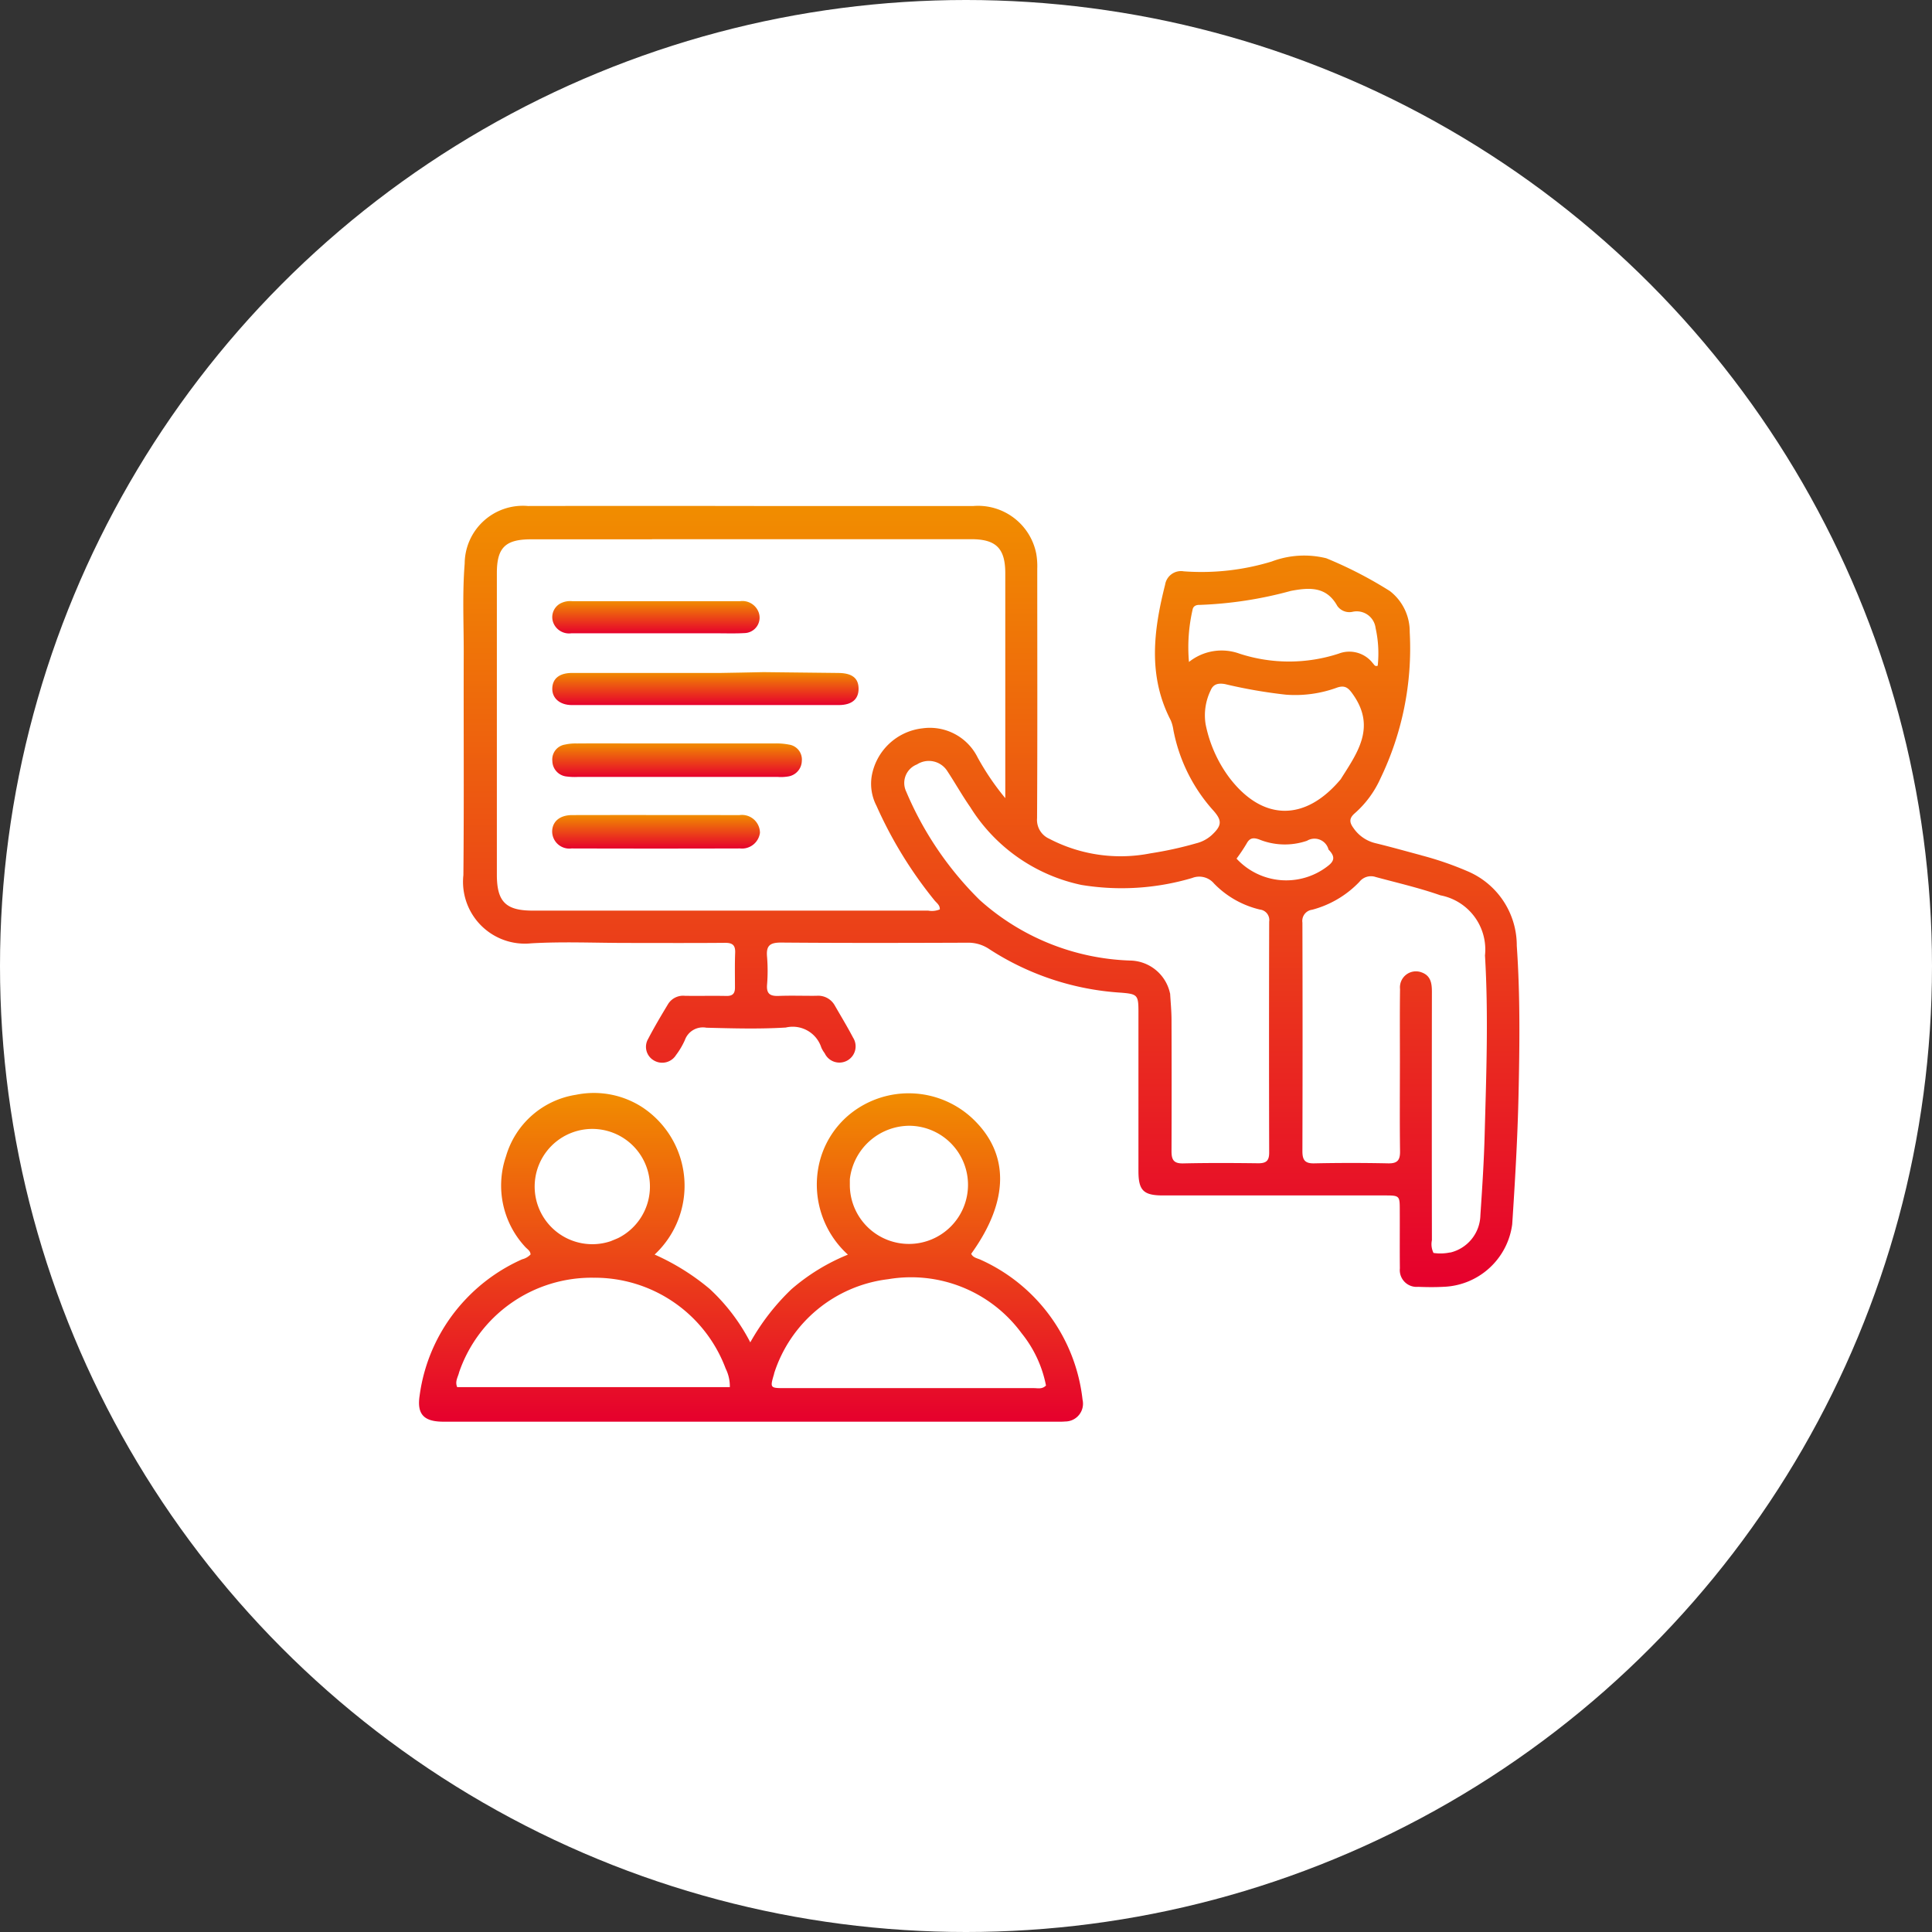
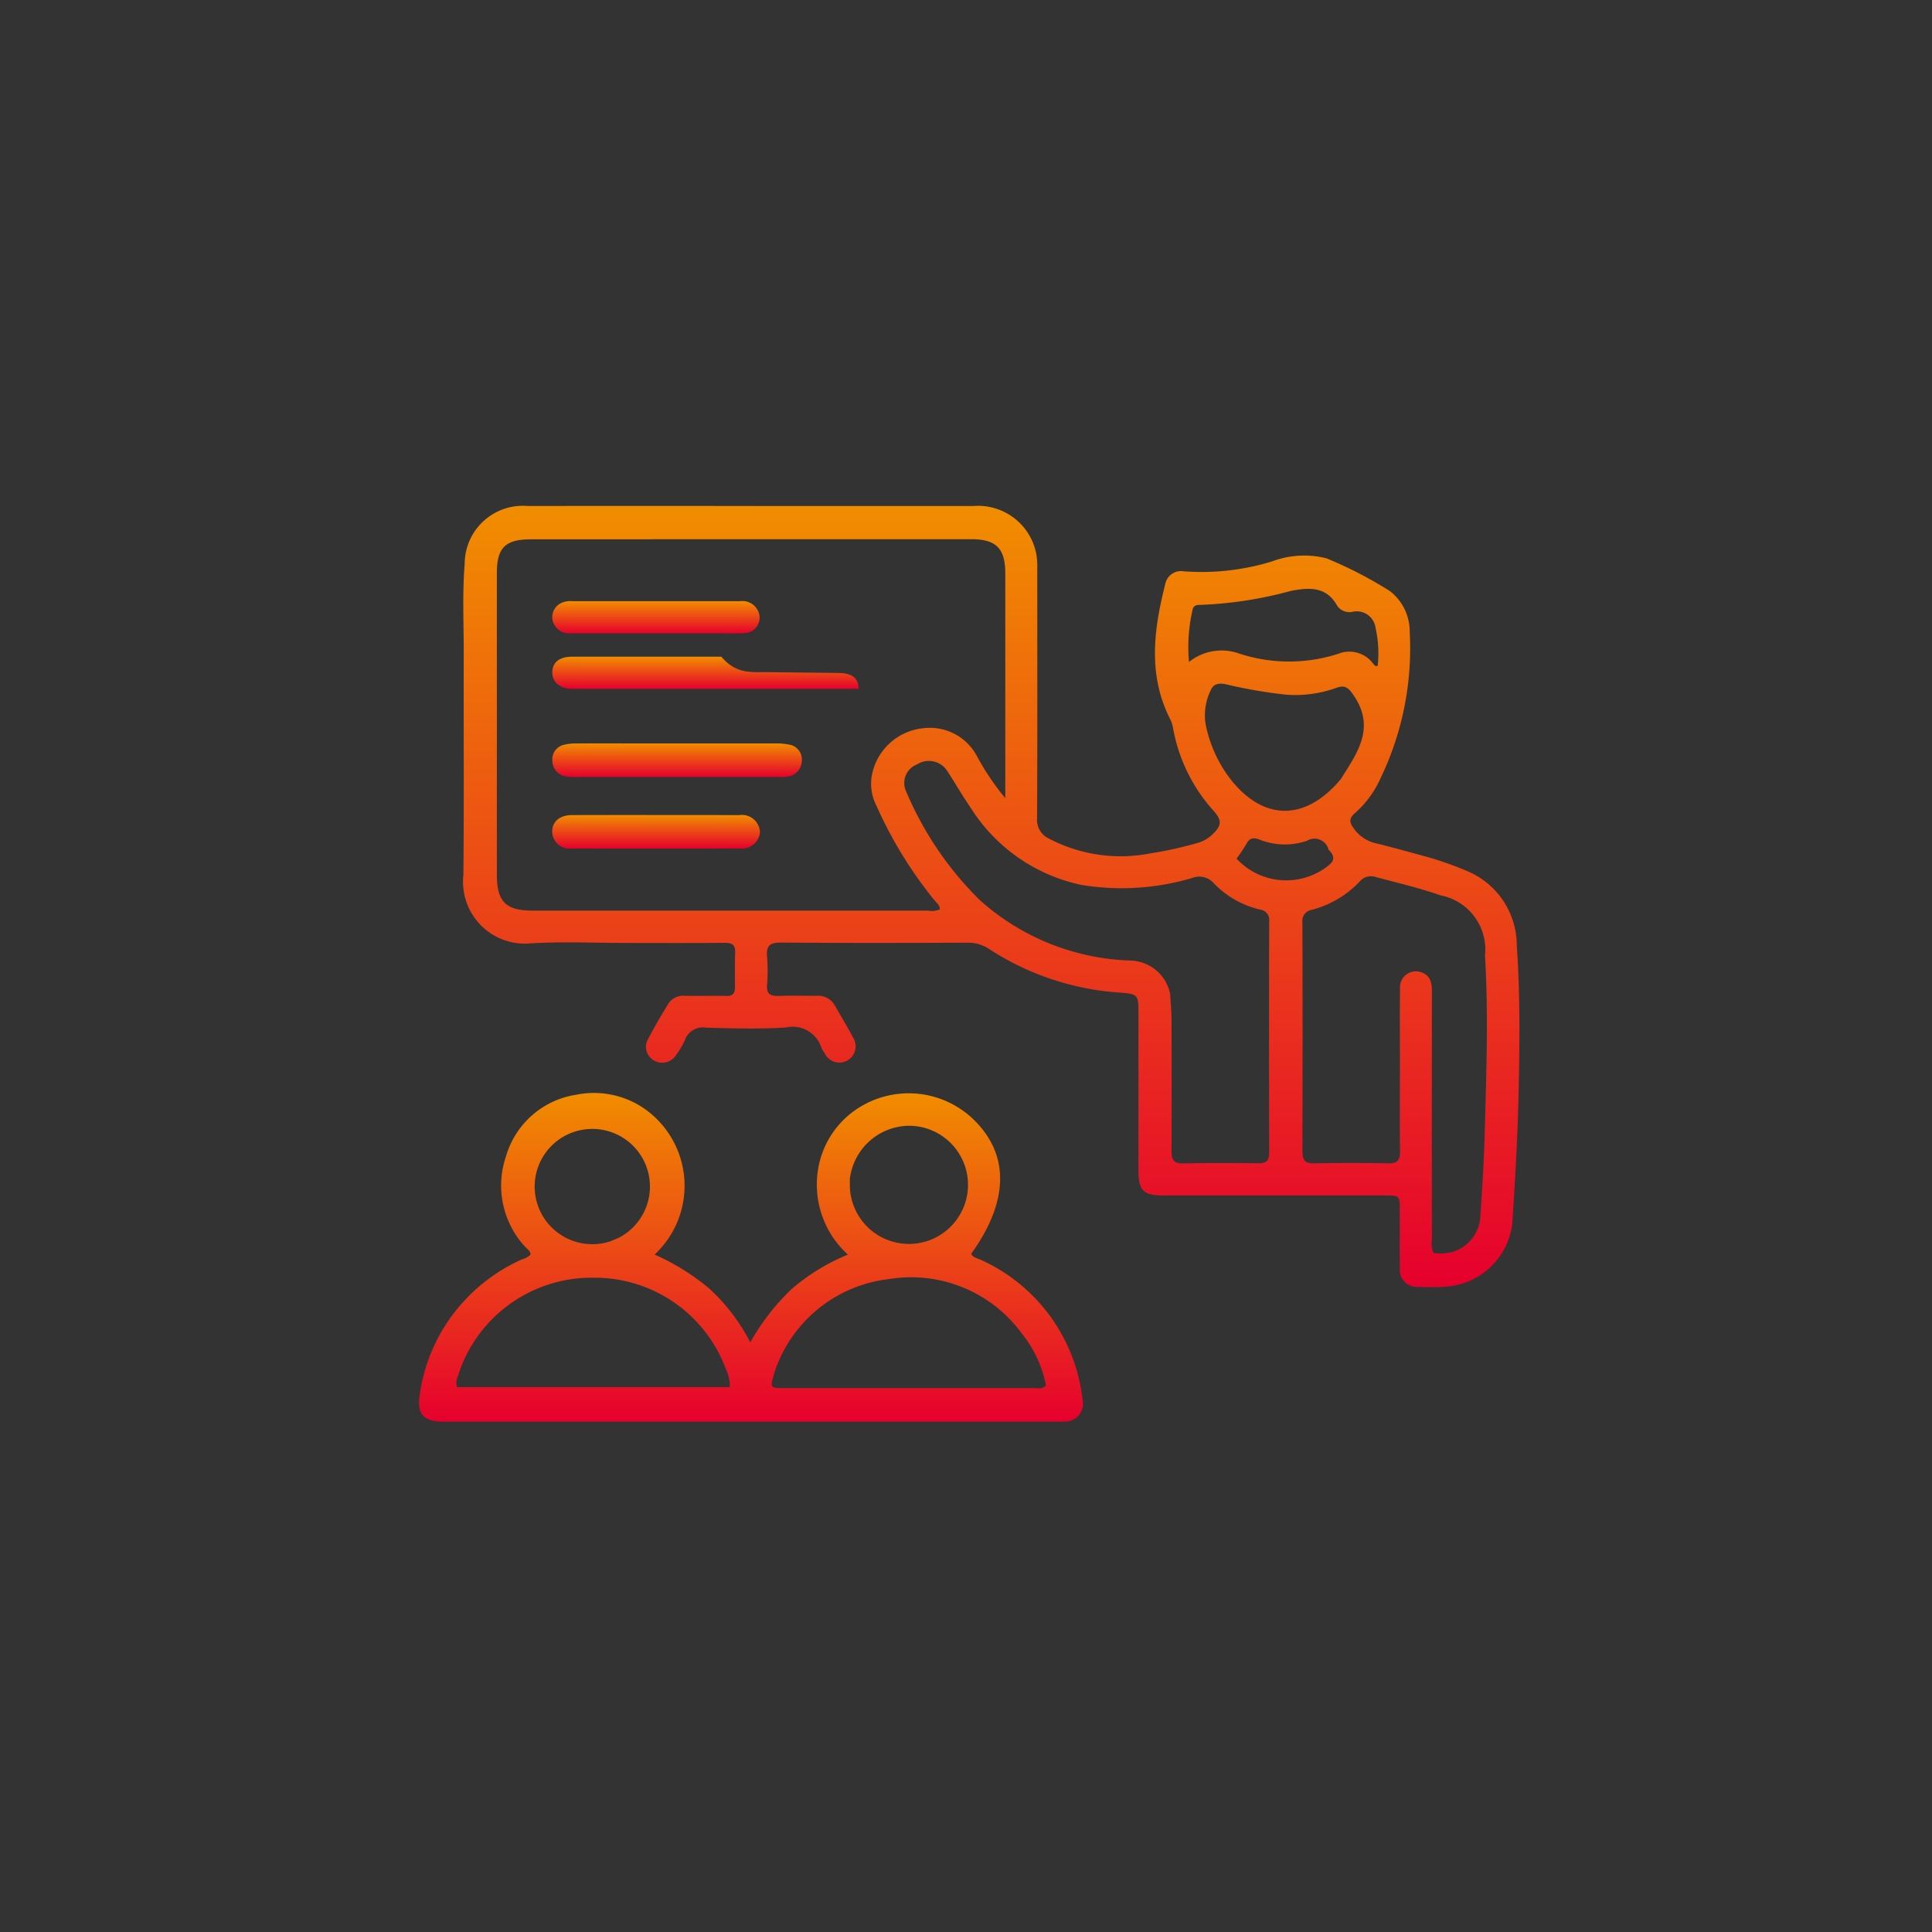
<svg xmlns="http://www.w3.org/2000/svg" width="120" height="120" viewBox="0 0 120 120">
  <rect x="0" y="0" width="120" height="120" fill="#333333" stroke="none" />
  <defs>
    <linearGradient id="linear-gradient" x1="0.5" x2="0.5" y2="1" gradientUnits="objectBoundingBox">
      <stop offset="0" stop-color="#f18d00" />
      <stop offset="1" stop-color="#e6002d" />
    </linearGradient>
  </defs>
  <g id="グループ_7144" data-name="グループ 7144" transform="translate(0.333)">
-     <circle id="楕円形_414" data-name="楕円形 414" cx="60" cy="60" r="60" transform="translate(-0.333 0)" fill="#fff" />
    <g id="training" transform="translate(25.694 31.409)">
      <path id="パス_11491" data-name="パス 11491" d="M84.434,68.53a20.142,20.142,0,0,1,2.86.983,5.007,5.007,0,0,1,3.067,4.636c.216,3.108.177,6.22.107,9.333-.06,2.656-.217,5.312-.391,7.963a4.469,4.469,0,0,1-4.287,3.884c-.517.027-1.037.021-1.556,0A1.043,1.043,0,0,1,83.1,94.182c-.015-1.2,0-2.391-.007-3.585,0-.943,0-.944-.977-.944H68.387c-1.212,0-1.524-.308-1.525-1.512V78.2c0-1-.087-1.056-1.055-1.139a16.933,16.933,0,0,1-8.188-2.693,2.332,2.332,0,0,0-1.385-.413c-3.856.015-7.713.023-11.569-.009-.684,0-.933.181-.872.875a10.565,10.565,0,0,1,0,1.757c-.04.557.2.7.711.683.788-.032,1.579,0,2.368-.009a1.179,1.179,0,0,1,1.128.6c.383.667.781,1.32,1.137,2a1.008,1.008,0,1,1-1.764.967,1.722,1.722,0,0,1-.207-.348,1.867,1.867,0,0,0-2.208-1.247c-1.639.1-3.289.053-4.933.011A1.187,1.187,0,0,0,38.691,80a4.712,4.712,0,0,1-.551.933,1.012,1.012,0,0,1-1.365.341.973.973,0,0,1-.364-1.349c.385-.739.812-1.457,1.243-2.171a1.1,1.1,0,0,1,1.043-.5c.857.013,1.715-.009,2.571.008.379.008.533-.143.533-.513,0-.721-.016-1.444.012-2.165.019-.473-.161-.625-.631-.621-2.029.019-4.06.007-6.089.007-1.985,0-3.975-.092-5.953.024a3.841,3.841,0,0,1-4.207-4.239c.044-4.623.007-9.247.021-13.867,0-1.825-.088-3.655.059-5.477a3.613,3.613,0,0,1,3.927-3.58q7.067-.011,14.141,0H56.613a3.685,3.685,0,0,1,3.9,2.955,4.524,4.524,0,0,1,.064.94c0,5.165.016,10.329-.012,15.495a1.281,1.281,0,0,0,.755,1.276,9.571,9.571,0,0,0,6.292.907,22.745,22.745,0,0,0,2.833-.621,2.233,2.233,0,0,0,.948-.493c.673-.617.681-.933.071-1.6a10.38,10.38,0,0,1-2.436-4.969,2.328,2.328,0,0,0-.161-.581c-1.429-2.756-1.067-5.585-.348-8.425a1,1,0,0,1,1.157-.827,14.933,14.933,0,0,0,5.467-.611,5.7,5.7,0,0,1,3.388-.2,25.573,25.573,0,0,1,3.947,2.036,3.172,3.172,0,0,1,1.233,2.544,18.592,18.592,0,0,1-1.82,9.1,6.308,6.308,0,0,1-1.6,2.165c-.356.313-.327.568-.069.917a2.3,2.3,0,0,0,1.355.933c.94.228,1.867.489,2.861.756M36.646,48.9H29.135c-1.6,0-2.121.519-2.123,2.091V69.731c0,1.676.552,2.231,2.225,2.231H53.8a1.276,1.276,0,0,0,.724-.076c.015-.267-.2-.4-.332-.564a26.212,26.212,0,0,1-3.6-5.867,2.975,2.975,0,0,1-.3-1.833,3.609,3.609,0,0,1,3.163-2.983,3.312,3.312,0,0,1,3.416,1.805,15.977,15.977,0,0,0,1.72,2.533c0-.487,0-.8,0-1.108V51.012c0-1.552-.571-2.12-2.119-2.12H36.647M86.23,93.2A2.436,2.436,0,0,0,88.1,90.89c.113-1.685.224-3.372.267-5.06.1-3.695.239-7.388.019-11.084a3.428,3.428,0,0,0-2.764-3.733c-1.317-.463-2.68-.775-4.027-1.139a.912.912,0,0,0-1.008.3,6.273,6.273,0,0,1-2.933,1.733.7.7,0,0,0-.608.8q.02,7.1,0,14.2c0,.54.153.765.729.753q2.3-.048,4.6,0c.568.011.741-.192.735-.745-.025-1.848-.009-3.7-.008-5.547,0-1.511-.012-3.021.008-4.533A.993.993,0,0,1,84.453,75.8c.569.205.636.681.636,1.213q-.011,7.711,0,15.421a1.231,1.231,0,0,0,.1.791,2.912,2.912,0,0,0,1.04-.033m-17.4-16.089c.031.533.084,1.079.087,1.617q.014,4.092,0,8.184c0,.533.133.772.724.759,1.555-.035,3.111-.028,4.667-.008.493,0,.676-.156.675-.667q-.019-7.169,0-14.339a.656.656,0,0,0-.575-.753,5.827,5.827,0,0,1-2.847-1.613,1.2,1.2,0,0,0-1.361-.348,15.408,15.408,0,0,1-6.883.431,10.748,10.748,0,0,1-6.9-4.832c-.515-.739-.955-1.529-1.453-2.28a1.359,1.359,0,0,0-1.857-.372,1.236,1.236,0,0,0-.667,1.691A20.809,20.809,0,0,0,57,71.3a14.7,14.7,0,0,0,9.333,3.763,2.579,2.579,0,0,1,2.491,2.044M79.441,63.775c1.011-1.6,2.156-3.164.8-5.163-.316-.464-.523-.7-1.1-.481a7.552,7.552,0,0,1-3.115.419,30.862,30.862,0,0,1-3.783-.657c-.413-.073-.729-.012-.893.384a3.528,3.528,0,0,0-.317,2.105A8.249,8.249,0,0,0,72.5,63.694c2.059,2.712,4.713,2.772,6.948.08m1.947-7.2c.1.072.133.256.329.175a7.28,7.28,0,0,0-.133-2.341A1.18,1.18,0,0,0,80.17,53.4a.919.919,0,0,1-.957-.363c-.68-1.229-1.749-1.147-2.884-.933a24.667,24.667,0,0,1-5.651.869c-.22-.009-.417.063-.456.308A10.436,10.436,0,0,0,70,56.518,3.248,3.248,0,0,1,73.134,56,9.932,9.932,0,0,0,79.3,56a1.84,1.84,0,0,1,2.1.571M78.663,68.148a.9.9,0,0,0-1.333-.524,4.244,4.244,0,0,1-2.975-.084c-.356-.124-.584-.1-.776.26a10.6,10.6,0,0,1-.624.933,4.2,4.2,0,0,0,5.663.465c.425-.321.477-.6.036-1.043Z" transform="translate(-22.178 -46.811)" fill="url(#linear-gradient)" />
      <path id="パス_11492" data-name="パス 11492" d="M18.52,317.246a5.84,5.84,0,0,1,.692,9.1,14.4,14.4,0,0,1,3.419,2.133,12.039,12.039,0,0,1,2.523,3.32,14.063,14.063,0,0,1,2.556-3.3,12.573,12.573,0,0,1,3.507-2.148,5.873,5.873,0,0,1-1.841-5.373,5.576,5.576,0,0,1,1.983-3.369,5.8,5.8,0,0,1,7.561.253c2.348,2.185,2.335,5.135-.045,8.436.119.253.392.276.6.377a10.844,10.844,0,0,1,6.316,8.684,1.105,1.105,0,0,1-1.067,1.355,4.869,4.869,0,0,1-.541.012H6.024c-1.155-.016-1.577-.476-1.411-1.6a10.772,10.772,0,0,1,2.816-5.953,10.9,10.9,0,0,1,3.556-2.533,1.075,1.075,0,0,0,.521-.3c-.009-.233-.213-.332-.34-.479a5.6,5.6,0,0,1-1.185-5.62,5.385,5.385,0,0,1,4.352-3.82,5.529,5.529,0,0,1,4.192.827m-11.455,16.4c-.065.3-.277.572-.121.933H23.883a2.46,2.46,0,0,0-.257-1.149,8.683,8.683,0,0,0-8.2-5.647,8.7,8.7,0,0,0-8.356,5.867m19.568.085c-.267.9-.267.905.667.905H42.779c.235,0,.5.08.741-.161a7.408,7.408,0,0,0-1.511-3.244,8.516,8.516,0,0,0-8.289-3.361,8.5,8.5,0,0,0-7.091,5.867m4.708-12.069v.4a3.67,3.67,0,1,0,3.7-3.728,3.741,3.741,0,0,0-3.7,3.323M16.49,325.513c.165-.071.335-.133.5-.213a3.58,3.58,0,1,0-.5.213Z" transform="translate(-4.579 -279.832)" fill="url(#linear-gradient)" />
-       <path id="パス_11493" data-name="パス 11493" d="M78.863,123.208c1.6.02,3.125.035,4.657.052.847.009,1.245.328,1.243.985s-.428,1.009-1.241,1.009H66.959c-.756,0-1.243-.432-1.221-1.047s.457-.948,1.235-.949h9.261C77.089,123.252,77.944,123.221,78.863,123.208Z" transform="translate(-57.462 -112.87)" fill="url(#linear-gradient)" />
+       <path id="パス_11493" data-name="パス 11493" d="M78.863,123.208c1.6.02,3.125.035,4.657.052.847.009,1.245.328,1.243.985H66.959c-.756,0-1.243-.432-1.221-1.047s.457-.948,1.235-.949h9.261C77.089,123.252,77.944,123.221,78.863,123.208Z" transform="translate(-57.462 -112.87)" fill="url(#linear-gradient)" />
      <path id="パス_11494" data-name="パス 11494" d="M71.22,155.908H79.6a4.015,4.015,0,0,1,.871.072.933.933,0,0,1,.8,1.019,1,1,0,0,1-.88.965,2.694,2.694,0,0,1-.607.025H67.343a3.928,3.928,0,0,1-.675-.027.983.983,0,0,1-.891-.955.933.933,0,0,1,.785-1.028,2.966,2.966,0,0,1,.735-.069C68.583,155.9,69.868,155.908,71.22,155.908Z" transform="translate(-57.496 -141.141)" fill="url(#linear-gradient)" />
      <path id="パス_11495" data-name="パス 11495" d="M78.647,189.874a1.125,1.125,0,0,1-1.235.981q-5.235.015-10.471,0a1.067,1.067,0,0,1-1.2-1.1c.029-.587.483-.971,1.24-.973,3.467-.009,6.933,0,10.4,0a1.117,1.117,0,0,1,1.265,1.088Z" transform="translate(-57.471 -169.565)" fill="url(#linear-gradient)" />
      <path id="パス_11496" data-name="パス 11496" d="M66.183,90.8a1.311,1.311,0,0,1,.771-.157H77.365a1.077,1.077,0,0,1,1.145.648.959.959,0,0,1-.871,1.333c-.584.033-1.172.013-1.757.013H66.891a1.051,1.051,0,0,1-1.1-.613.967.967,0,0,1,.391-1.224Z" transform="translate(-57.433 -84.711)" fill="url(#linear-gradient)" />
    </g>
  </g>
</svg>